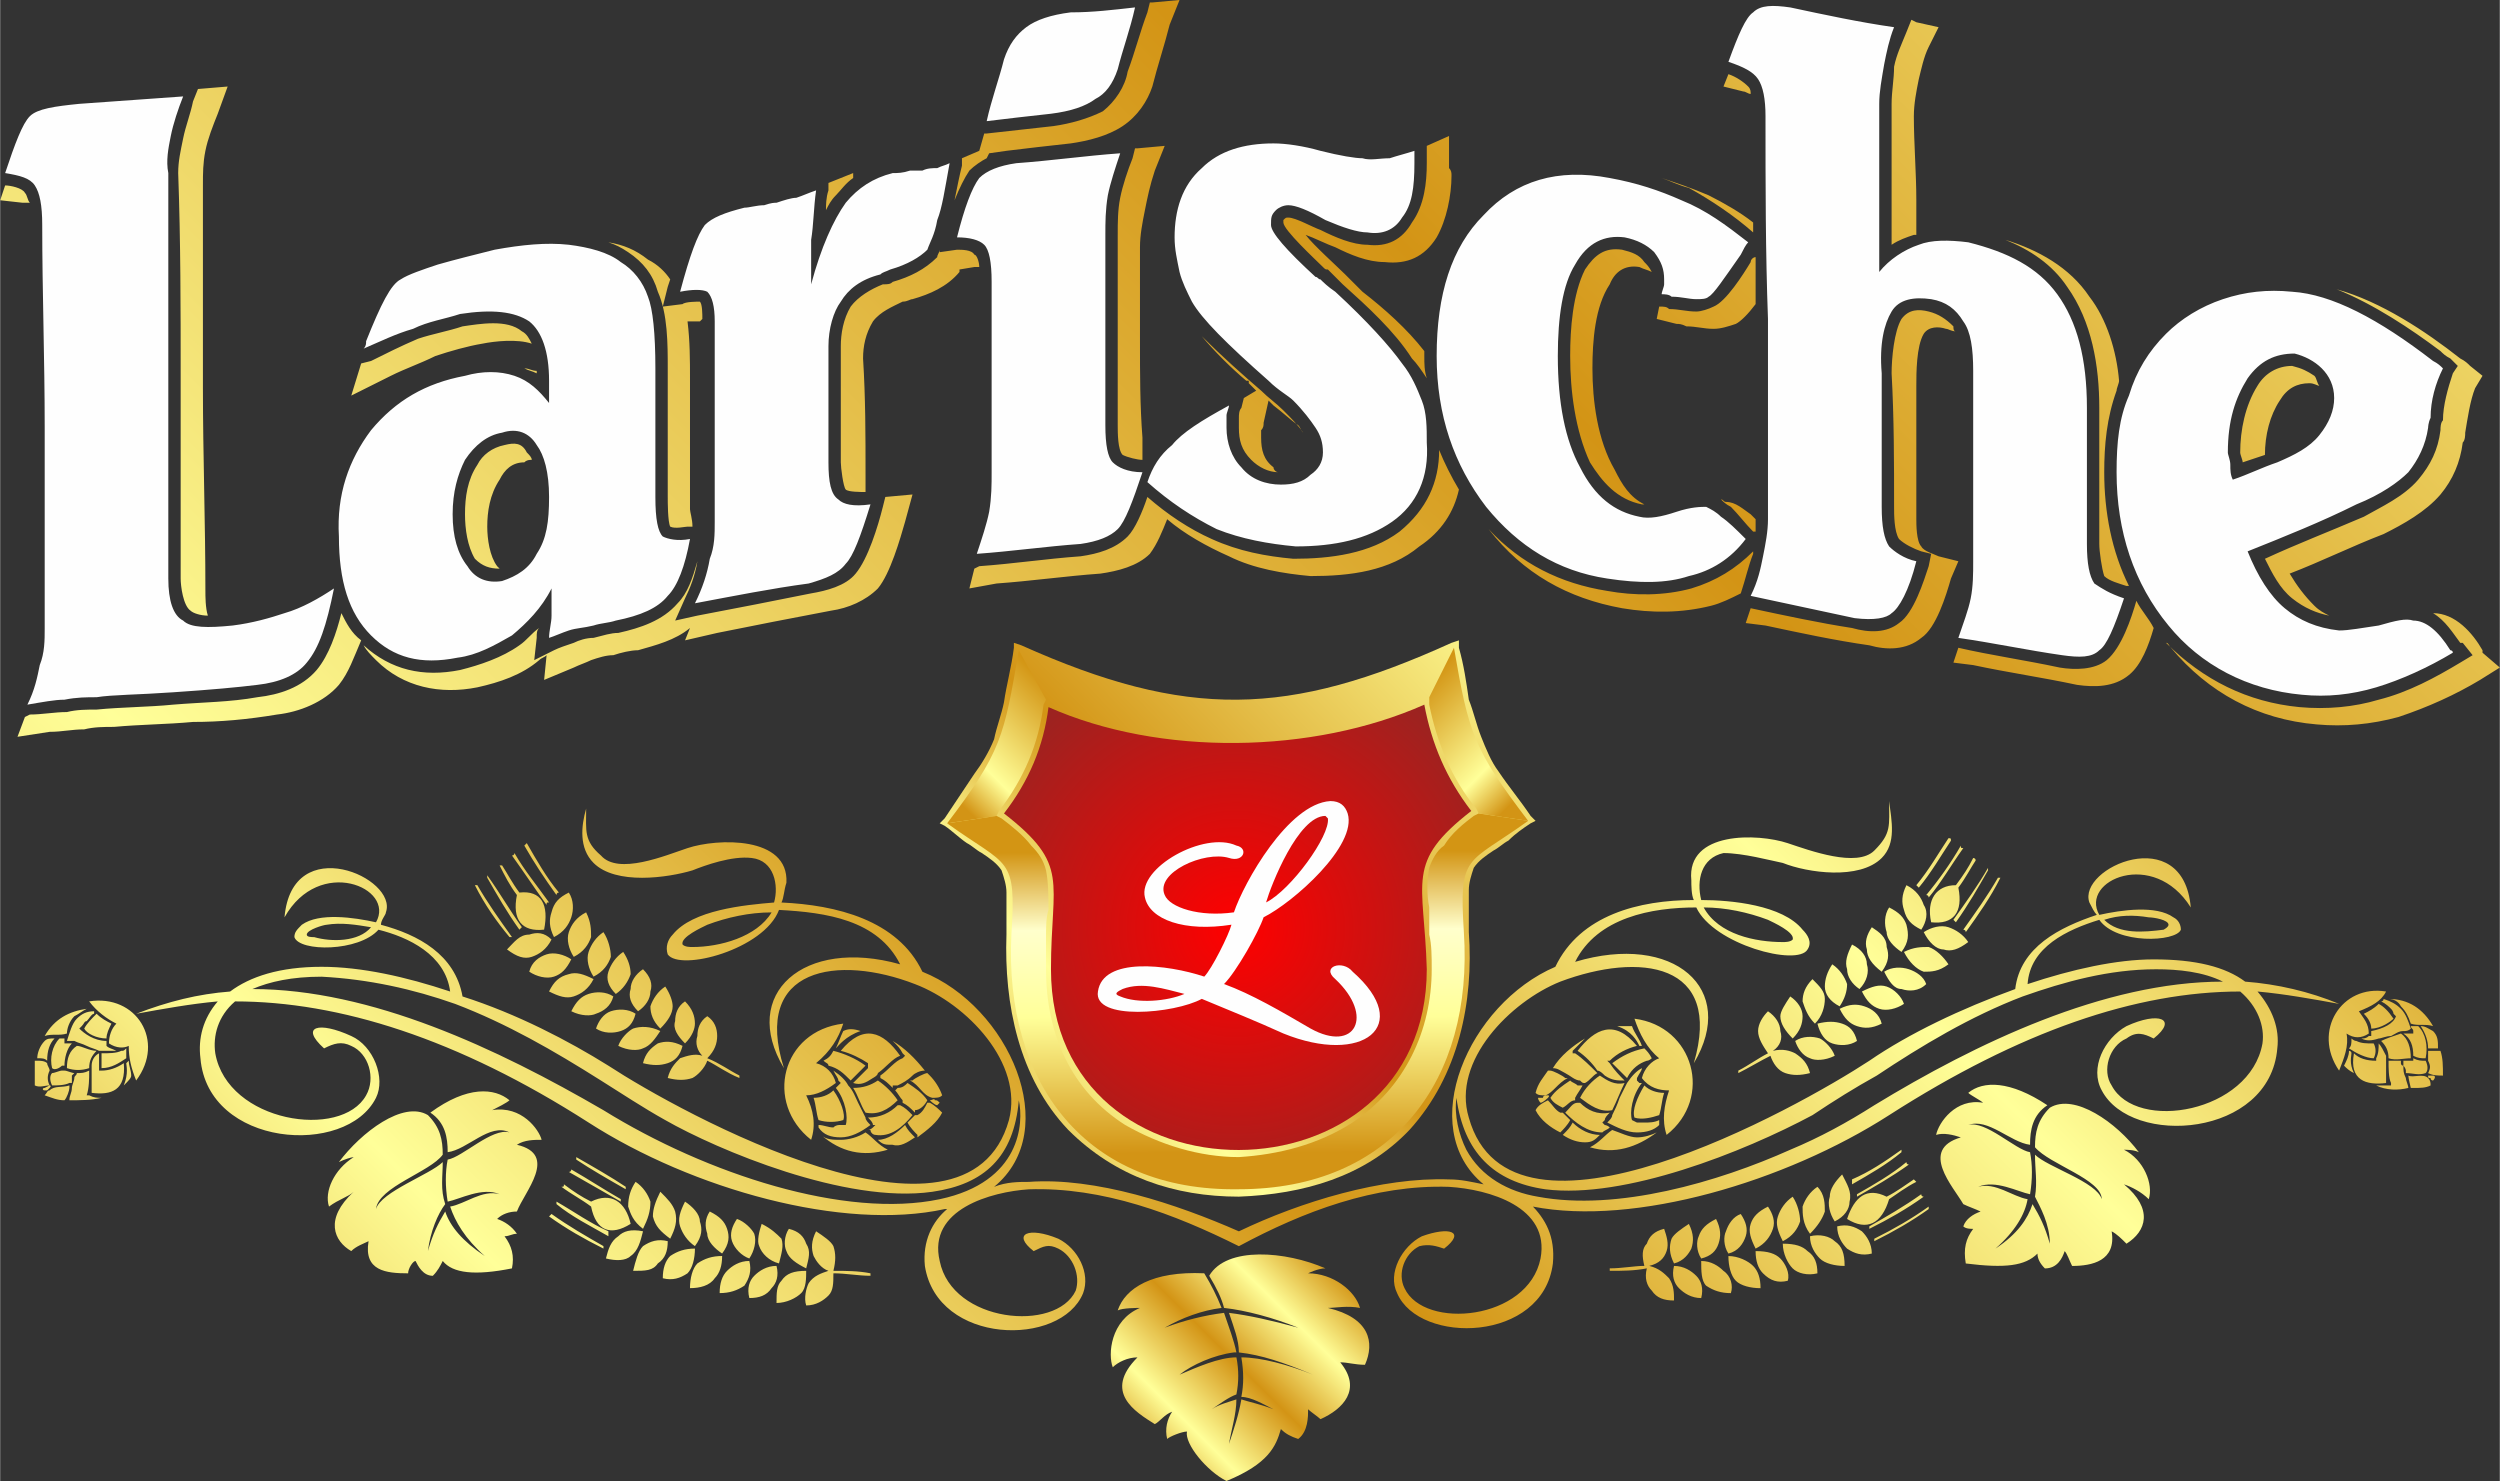
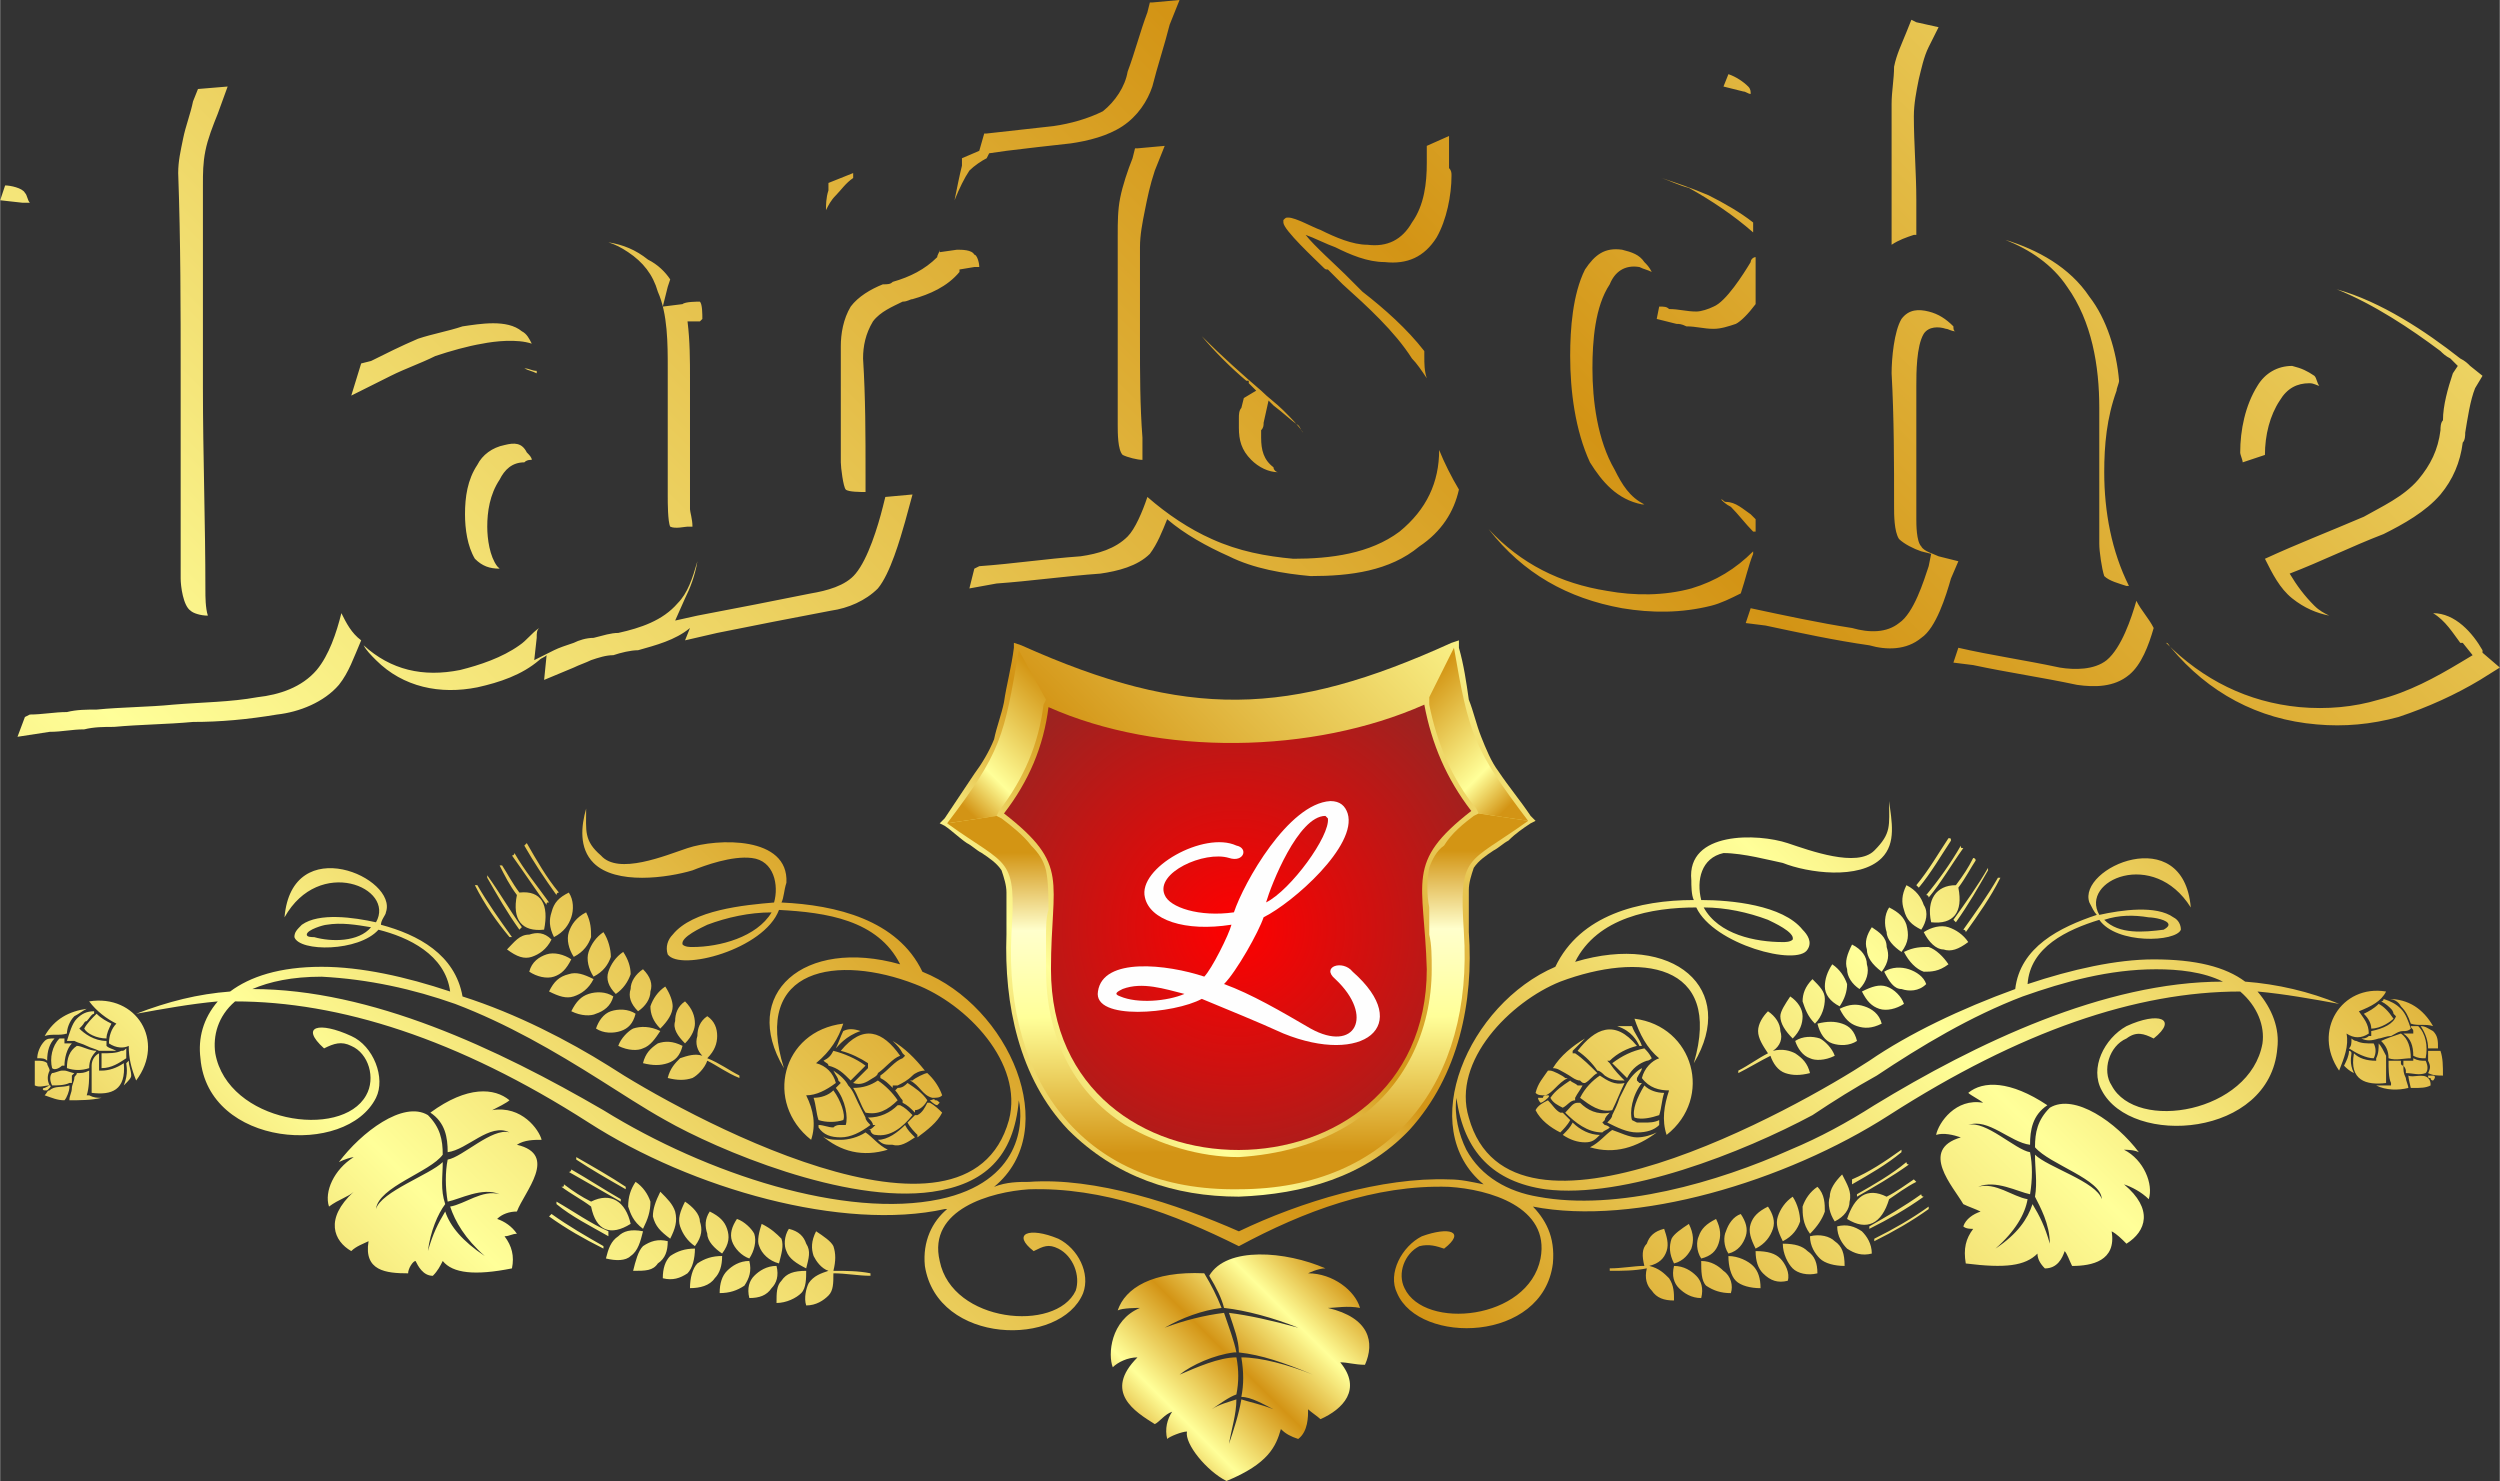
<svg xmlns="http://www.w3.org/2000/svg" xmlns:xlink="http://www.w3.org/1999/xlink" xml:space="preserve" width="30.088mm" height="17.824mm" version="1.1" style="shape-rendering:geometricPrecision; text-rendering:geometricPrecision; image-rendering:optimizeQuality; fill-rule:evenodd; clip-rule:evenodd" viewBox="0 0 1011 599">
  <rect x="0" y="0" width="1011" height="599" fill="#333333" stroke="none" />
  <defs>
    <style type="text/css">
   
    .fil5 {fill:#FEFEFE}
    .fil9 {fill:#FEFEFE;fill-rule:nonzero}
    .fil2 {fill:url(#id0)}
    .fil4 {fill:url(#id1)}
    .fil3 {fill:url(#id2)}
    .fil6 {fill:url(#id3);fill-rule:nonzero}
    .fil7 {fill:url(#id4);fill-rule:nonzero}
    .fil0 {fill:url(#id5);fill-rule:nonzero}
    .fil8 {fill:url(#id6);fill-rule:nonzero}
    .fil1 {fill:url(#id7);fill-rule:nonzero}
   
  </style>
    <linearGradient id="id0" gradientUnits="userSpaceOnUse" x1="382.067" y1="318.673" x2="423.737" y2="276.61">
      <stop offset="0" style="stop-opacity:1; stop-color:#D39415" />
      <stop offset="0.29" style="stop-opacity:1; stop-color:#FFFF99" />
      <stop offset="1" style="stop-opacity:1; stop-color:#D39514" />
    </linearGradient>
    <linearGradient id="id1" gradientUnits="userSpaceOnUse" xlink:href="#id0" x1="618.623" y1="317.575" x2="576.565" y2="275.906">
  </linearGradient>
    <linearGradient id="id2" gradientUnits="userSpaceOnUse" x1="501.034" y1="466.186" x2="500.465" y2="344.51">
      <stop offset="0" style="stop-opacity:1; stop-color:#D39415" />
      <stop offset="0.451" style="stop-opacity:1; stop-color:#FFFF99" />
      <stop offset="0.741" style="stop-opacity:1; stop-color:#FFFFCC" />
      <stop offset="1" style="stop-opacity:1; stop-color:#D39514" />
    </linearGradient>
    <linearGradient id="id3" gradientUnits="userSpaceOnUse" x1="190.727" y1="775.311" x2="811.338" y2="148.881">
      <stop offset="0" style="stop-opacity:1; stop-color:#D39415" />
      <stop offset="0.22" style="stop-opacity:1; stop-color:#FFFF99" />
      <stop offset="0.502" style="stop-opacity:1; stop-color:#D39415" />
      <stop offset="0.761" style="stop-opacity:1; stop-color:#FFFF99" />
      <stop offset="1" style="stop-opacity:1; stop-color:#D39516" />
    </linearGradient>
    <linearGradient id="id4" gradientUnits="userSpaceOnUse" xlink:href="#id3" x1="462.51" y1="592.457" x2="540.363" y2="513.869">
  </linearGradient>
    <linearGradient id="id5" gradientUnits="userSpaceOnUse" x1="381.944" y1="485.148" x2="619.234" y2="257.606">
      <stop offset="0" style="stop-opacity:1; stop-color:#D39415" />
      <stop offset="0.29" style="stop-opacity:1; stop-color:#FFFF99" />
      <stop offset="0.502" style="stop-opacity:1; stop-color:#D39415" />
      <stop offset="1" style="stop-opacity:1; stop-color:#FFFF99" />
    </linearGradient>
    <linearGradient id="id6" gradientUnits="userSpaceOnUse" xlink:href="#id3" x1="-368.087" y1="432.179" x2="885.72" y2="-833.395">
  </linearGradient>
    <radialGradient id="id7" gradientUnits="userSpaceOnUse" gradientTransform="matrix(1.384 -0.006 0.006 1.384 -195 -141)" cx="500.391" cy="375.216" r="94.611" fx="500.391" fy="375.216">
      <stop offset="0" style="stop-opacity:1; stop-color:red" />
      <stop offset="1" style="stop-opacity:1; stop-color:#8E2825" />
    </radialGradient>
  </defs>
  <g id="Vrstva_x0020_1">
    <path class="fil0" d="M590 262c2,7 3,14 4,21 2,5 3,10 5,15 2,5 4,10 7,14 4,6 9,12 13,18l2 2 -2 1c-3,2 -6,4 -9,7 -2,1 -4,3 -6,4 -3,2 -6,4 -8,7 -1,3 -2,6 -2,9 0,2 0,5 0,7 0,3 0,7 0,10 2,28 -4,58 -24,80 -18,19 -43,26 -69,27 -26,0 -50,-8 -69,-27 -20,-21 -26,-51 -25,-79 0,-4 0,-7 0,-10 0,-2 0,-5 0,-7 0,-3 -1,-6 -2,-9 -2,-3 -5,-5 -8,-7 -2,-1 -4,-3 -6,-4 -3,-2 -6,-5 -9,-7l-2 -1 2 -2c4,-6 8,-12 12,-18 3,-4 6,-9 8,-14 1,-5 3,-10 4,-15 1,-7 3,-14 4,-22l0 -2 3 1c67,30 108,29 174,-1l3 -1 0 3z" />
    <path class="fil1" d="M425 392c0,-36 8,-42 -19,-63 10,-13 16,-27 18,-43 45,20 107,19 152,-1 3,16 9,30 19,43 -27,21 -19,28 -18,64 0,97 -152,98 -152,0z" />
    <path class="fil2" d="M383 333c22,-29 23,-35 29,-70l0 0 11 20 0 0 -1 2c-2,16 -8,30 -18,43l-1 2 0 0 -20 3z" />
    <path class="fil3" d="M618 332c-25,18 -28,13 -26,45 4,60 -29,104 -91,104 -62,1 -95,-43 -92,-103 2,-32 -1,-27 -26,-45l0 0 0 0 20 -3 0 0 2 1c4,3 9,7 12,11 3,3 5,6 6,10 1,5 1,11 1,16 -1,3 -1,7 -1,11 0,4 0,9 0,13 0,26 10,49 32,63 14,8 30,13 46,13 16,-1 32,-5 46,-14 21,-14 32,-37 32,-62 0,-5 0,-10 -1,-14 0,-4 0,-7 0,-11 -1,-5 -1,-11 0,-16 1,-3 3,-7 6,-9 3,-5 8,-9 12,-12l2 -1 20 3z" />
    <path class="fil4" d="M618 332l0 0 -20 -3 0 0 0 0 -1 -2c-10,-12 -16,-27 -19,-42l0 -3 0 0 10 -20 0 0c6,35 8,41 30,70l0 0z" />
    <path class="fil5" d="M499 369c4,-12 22,-44 39,-45 4,0 6,2 7,5 4,13 -22,36 -34,42 -2,6 -11,22 -16,27 11,4 23,11 35,18 18,10 26,-5 10,-20 -6,-5 3,-8 7,-3 25,22 4,38 -28,25 -11,-5 -21,-9 -33,-14 -11,6 -44,9 -42,-3 2,-14 28,-11 43,-6 3,-3 10,-17 11,-21 -19,3 -33,-2 -35,-11 -3,-12 24,-27 37,-21 5,1 3,7 -3,5 -10,-3 -30,6 -26,15 2,5 14,9 28,7zm13 -4c10,-5 26,-27 25,-34 0,0 -1,-1 -1,-1 -11,0 -22,28 -24,35zm-33 37c-8,-2 -17,-5 -25,-2 -2,1 -4,2 -1,3 7,3 19,2 26,-1z" />
    <path class="fil6" d="M673 497c1,3 2,6 1,9 -1,3 -3,5 -7,6 4,1 6,3 8,5 2,3 2,6 2,9 -4,0 -7,-1 -9,-4 -2,-2 -3,-5 -2,-9 -5,1 -10,1 -15,1 0,0 0,0 0,-1 5,0 10,-1 14,-1 -1,-4 -1,-7 1,-9 1,-3 3,-5 7,-6zm-343 1c-2,4 -2,7 -1,10 1,2 3,5 6,6 -3,1 -6,2 -8,5 -1,2 -2,6 -1,9 4,0 7,-2 9,-4 2,-2 2,-5 2,-9 5,0 10,1 15,1 0,-1 0,-1 0,-1 -5,-1 -10,-1 -15,-1 1,-4 1,-7 0,-10 -1,-2 -4,-4 -7,-6zm-77 -18c-6,-4 -13,-8 -20,-12 0,0 0,1 0,1 6,4 13,8 20,12 0,-1 0,-1 0,-1zm-2 5c-7,-4 -13,-8 -20,-12 0,0 0,1 -1,1 7,4 14,8 21,12 0,0 0,-1 0,-1zm-12 1c-4,-2 -7,-4 -11,-7 0,1 0,1 -1,1 4,3 8,5 12,8 2,10 8,12 16,7 -2,-9 -8,-13 -16,-9zm7 12c-7,-3 -14,-8 -21,-12 0,0 0,0 0,1 6,5 14,9 21,13 0,-1 0,-1 0,-2zm-2 6c-7,-4 -14,-8 -21,-13 0,0 -1,1 -1,1 7,5 14,9 22,13 0,-1 0,-1 0,-1zm1 5c1,-4 2,-7 5,-9 2,-2 5,-3 10,-2 -1,4 -2,8 -5,10 -2,2 -6,2 -10,1zm11 5c1,-4 2,-8 4,-10 3,-2 6,-3 10,-2 0,4 -1,7 -4,9 -2,3 -5,3 -10,3zm12 3c0,-4 1,-7 3,-9 3,-2 6,-3 10,-3 0,4 -1,8 -3,10 -3,2 -6,3 -10,2zm11 4c0,-4 1,-8 3,-10 3,-2 6,-3 10,-3 0,4 -1,7 -3,9 -2,3 -6,4 -10,4zm12 2c0,-4 1,-7 3,-9 2,-2 5,-4 9,-4 1,4 0,7 -2,10 -3,2 -6,3 -10,3zm12 2c-1,-4 0,-7 2,-9 2,-2 5,-4 9,-4 1,4 0,7 -2,9 -2,3 -5,4 -9,4zm11 2c0,-4 0,-7 2,-9 2,-3 5,-4 10,-4 0,3 0,7 -2,9 -2,2 -6,4 -10,4zm-57 -49c-2,3 -3,6 -3,10 1,3 2,6 6,9 2,-4 3,-7 3,-11 -1,-3 -3,-6 -6,-8zm10 4c-2,4 -3,7 -3,10 1,4 3,6 7,9 2,-4 3,-7 2,-11 -1,-3 -3,-5 -6,-8zm10 4c-2,4 -3,7 -2,10 1,3 3,6 6,8 3,-4 3,-7 2,-10 0,-3 -3,-6 -6,-8zm10 4c-2,3 -2,6 -1,9 0,3 3,6 6,8 3,-4 3,-7 2,-10 -1,-3 -3,-5 -7,-7zm11 3c-2,3 -3,6 -2,9 1,3 4,6 7,7 2,-3 3,-7 2,-10 -1,-2 -4,-5 -7,-6zm10 2c-1,3 -2,7 -1,9 1,3 4,6 8,7 1,-4 2,-7 1,-10 -2,-2 -4,-4 -8,-6zm11 2c-2,3 -2,7 -1,9 1,3 4,5 8,7 1,-4 2,-7 0,-10 -1,-3 -3,-5 -7,-6zm-33 -86c-3,2 -4,5 -4,8 -1,3 0,6 2,8 -3,-1 -6,0 -9,1 -2,2 -4,4 -5,8 4,1 7,1 10,0 2,-1 5,-4 6,-7 4,2 8,5 13,7 0,0 0,-1 0,-1 -4,-2 -8,-5 -13,-7 3,-3 4,-6 4,-9 0,-3 -1,-6 -4,-8zm-60 -50c-5,-6 -9,-13 -13,-20 -1,1 -1,1 -1,1 4,7 8,13 13,20 0,0 0,-1 1,-1zm-4 4c-5,-7 -10,-13 -14,-20 0,0 0,1 -1,1 5,7 9,13 14,20 0,-1 0,-1 1,-1zm-12 -4c-3,-4 -5,-8 -7,-11 0,0 -1,0 -1,0 2,4 4,8 7,12 -2,10 2,15 11,14 2,-10 -1,-16 -10,-15zm1 14c-5,-7 -9,-14 -14,-21 0,0 0,1 0,1 4,7 8,14 13,21 1,-1 1,-1 1,-1zm-4 4c-5,-7 -10,-14 -14,-21 0,0 0,0 -1,0 4,8 9,15 14,21 1,0 1,0 1,0zm-2 5c3,-3 5,-6 9,-6 3,-1 6,-1 9,2 -2,4 -5,6 -8,7 -3,1 -6,0 -10,-3zm9 9c1,-4 4,-6 7,-7 3,-1 7,0 10,2 -2,4 -4,6 -7,7 -3,1 -7,0 -10,-2zm8 8c2,-4 4,-6 8,-7 3,-1 6,0 10,2 -2,4 -5,6 -8,7 -3,1 -6,0 -10,-2zm9 8c2,-4 4,-6 7,-7 3,-1 7,-1 10,1 -1,4 -4,6 -7,7 -2,1 -6,1 -10,-1zm10 7c1,-3 3,-6 6,-7 3,-1 7,-1 10,1 -1,4 -3,6 -6,7 -3,1 -7,1 -10,-1zm9 7c1,-3 4,-6 6,-7 3,-1 7,-1 11,1 -2,3 -4,6 -7,7 -2,1 -6,1 -10,-1zm10 7c1,-4 3,-6 6,-8 3,-1 6,-1 10,1 -1,4 -3,6 -6,7 -3,1 -6,1 -10,0zm-30 -69c-4,2 -6,4 -7,8 -1,3 -1,6 1,10 4,-2 6,-5 7,-8 1,-3 1,-7 -1,-10zm7 8c-4,2 -6,5 -7,8 -1,3 0,7 2,10 4,-2 6,-5 7,-8 0,-3 0,-6 -2,-10zm7 8c-3,2 -5,5 -6,8 -1,3 0,7 2,10 4,-2 6,-5 7,-8 0,-3 -1,-7 -3,-10zm8 8c-3,2 -5,5 -6,8 -1,3 0,6 3,9 3,-2 5,-5 6,-8 0,-3 -1,-6 -3,-9zm8 7c-3,2 -5,5 -5,8 -1,3 0,6 3,9 3,-2 5,-5 5,-8 1,-3 0,-6 -3,-9zm9 7c-3,2 -5,5 -6,8 0,3 1,6 4,9 3,-3 5,-6 5,-9 0,-2 -1,-5 -3,-8zm8 6c-3,2 -4,5 -4,8 -1,3 1,6 4,9 3,-3 4,-6 4,-8 0,-3 -1,-6 -4,-9zm-140 65c2,-1 5,-2 6,-2 -8,5 -12,14 -10,20 4,-3 8,-4 10,-6 -12,11 -8,20 -1,24 2,-2 5,-3 7,-4 -2,12 7,13 16,13 0,-2 2,-5 3,-5 1,2 3,6 7,6 2,-2 3,-4 4,-6 4,5 13,6 28,3 1,-5 0,-9 -3,-13 2,0 3,-1 5,-1 -2,-3 -5,-5 -8,-6 2,-2 5,-3 8,-3 3,-8 17,-23 0,-27 3,-2 7,-2 10,-2 -1,-4 -8,-14 -20,-12 2,-1 6,-3 7,-4 -6,-5 -17,-6 -32,5 6,4 7,10 7,16 8,-1 17,-12 25,-8 -7,-2 -19,10 -25,11 -1,5 -1,11 0,17 5,-1 14,-6 21,-3 -7,-2 -14,4 -20,5 2,6 6,13 14,20 -9,-6 -14,-12 -16,-18 -3,5 -5,9 -7,16 1,-8 4,-15 7,-19 -2,-6 -1,-11 -1,-17 -5,5 -25,12 -27,19 1,-9 22,-15 27,-22 0,-6 -1,-11 -6,-16 -10,-6 -27,7 -36,19zm189 -27c3,6 4,12 2,18 -19,-15 -12,-44 13,-47 -2,6 -5,11 -11,16 4,1 7,4 8,8 -4,3 -8,5 -12,5zm50 2c0,0 2,2 3,2 0,0 1,-1 1,-1 -1,-1 -1,-1 -2,-1 0,-1 -1,0 -2,0 -1,0 0,0 0,0zm-45 8c3,1 7,1 10,0 1,-2 -1,-8 -4,-12 -2,2 -5,3 -8,3 1,3 1,6 2,9zm7 -13c4,5 5,12 4,15l-2 0c-1,0 -2,0 -3,1 -2,0 -4,-1 -6,-1 0,0 0,1 0,1 2,3 5,4 9,4 4,0 8,-2 12,-5 -1,-1 -2,-2 -2,-3 -1,-2 -2,-4 -3,-6 -1,-2 -2,-5 -4,-7 -1,-2 -3,-4 -6,-6 1,2 2,3 2,4l1 1 -1 1c0,0 -1,1 -1,1zm-3 -9c4,1 6,3 9,6 2,-2 4,-4 6,-6 -4,-3 -9,-5 -13,-6 -1,2 -2,3 -4,4 1,1 2,1 2,2zm3 -7c0,0 0,0 0,0l0 0c1,-1 4,-5 10,-7 -3,-1 -5,-1 -7,0 -1,2 -2,5 -3,7zm39 20c2,0 3,0 4,-1 -1,-3 -3,-6 -5,-8l-1 -1c-1,0 -5,2 -6,3 0,0 0,0 -1,0 4,2 5,6 9,7zm-2 2c-1,2 -2,4 -4,5l-1 0c-1,1 -2,2 -3,3 1,2 3,4 4,5l0 1c4,-3 8,-6 10,-10 -1,-1 -3,-3 -5,-4l-1 0zm-14 17c3,1 6,-1 9,-3 -2,-2 -3,-3 -4,-5 -3,3 -7,6 -11,6 2,2 3,2 6,2zm-11 -5c-3,2 -7,3 -10,3 -3,0 -6,0 -8,-2 8,7 17,9 27,6 -4,-2 -6,-5 -9,-7zm4 1l0 0c6,1 11,-3 15,-8 -2,-2 -3,-3 -5,-4l-1 0c-3,3 -7,5 -12,5 1,1 2,2 2,3l1 0 -1 1c0,0 -1,1 -2,1l1 0c0,1 1,2 2,2zm-4 -9c5,1 9,-1 13,-5 -2,-3 -5,-6 -8,-8 -3,2 -6,3 -10,3 2,3 3,7 5,10zm-5 -12l0 0c3,1 5,0 8,-2 0,0 2,-1 2,-2 3,-2 6,-6 9,-7 -7,-10 -15,-13 -24,-2 4,1 8,3 11,5l0 1 0 1c-2,2 -4,4 -6,6zm22 0c-1,1 -2,2 -4,2 0,0 -1,1 -1,1 1,1 2,3 3,4l0 1 0 0c2,1 3,2 5,4l0 -1c2,0 4,-2 5,-4 -2,-3 -5,-5 -8,-7l0 0zm-6 -17c2,2 3,3 4,5l1 1 -1 1c-3,1 -6,5 -9,7 0,0 0,0 0,1 2,1 3,2 5,4l0 -1c1,0 1,0 2,0 2,-1 4,-2 6,-4 1,-1 3,-2 5,-2 -4,-5 -8,-9 -13,-12zm-314 -7c-4,-2 -8,-5 -11,-9 19,-3 31,16 19,32 -2,-5 -3,-9 -3,-14 -2,1 -5,1 -8,-1 0,-3 1,-6 3,-8zm-27 25c0,0 -2,1 -2,1 -1,0 -1,1 0,1 0,0 0,0 1,0 0,0 1,-1 1,-1 1,-1 0,-1 0,-1zm19 -29c-2,2 -4,4 -5,6 1,2 5,4 9,4 0,-2 1,-4 2,-6 -2,-1 -4,-2 -6,-4zm4 11c-5,0 -9,-3 -11,-5l1 -1c1,-1 1,-2 2,-2 1,-1 2,-3 3,-3 0,-1 0,-1 0,-1 -3,0 -5,1 -7,3 -2,2 -3,6 -4,9 1,0 2,0 3,0 2,1 3,1 5,2 2,1 3,1 5,2 3,0 5,0 7,0 -2,-1 -3,-1 -4,-2l0 0 0 -1c0,0 0,0 0,-1zm6 4c-2,1 -5,1 -8,1 0,2 0,4 0,6 4,0 7,-2 10,-4 0,-1 0,-2 0,-4 -1,1 -1,1 -2,1zm3 4c-1,1 -1,1 -1,1l0 0c0,1 1,4 -1,9 2,-2 3,-3 3,-4 0,-2 -1,-4 -1,-6zm-32 12c-1,0 -1,1 -2,2 3,1 5,2 8,2l0 0c1,-1 2,-4 2,-5 0,0 0,-1 0,-1 -3,1 -6,0 -8,2zm0 -2c-1,-2 -1,-4 0,-6l0 0c0,-1 -1,-2 -1,-3 -1,-1 -3,-1 -4,-1l-1 0c0,4 0,7 0,10 2,1 4,0 6,0l0 0zm-2 -18c-2,2 -3,5 -3,7 2,0 3,0 4,1 0,-4 1,-7 3,-9 -2,0 -3,0 -4,1zm9 -3c0,-2 1,-5 3,-7 2,-1 3,-2 5,-3 -7,1 -13,4 -17,11 3,-1 6,0 9,-1zm-3 2l0 0c-3,3 -4,8 -3,12 1,1 3,0 4,-1l1 0c0,-3 1,-7 3,-9 -1,0 -2,0 -2,0l-1 0 0 -1c0,0 0,-1 0,-1l0 0c-1,0 -1,0 -2,0zm7 3c-3,2 -4,5 -4,9 3,1 6,1 9,0 0,-3 1,-5 3,-7 -3,0 -6,-2 -8,-2zm9 3l0 0c-2,1 -3,3 -3,5 0,1 0,2 0,3 0,2 0,6 0,8 8,1 14,-1 13,-12 -3,2 -6,3 -9,3l0 0 -1 0c0,-3 0,-5 0,-7zm-11 12c0,-1 0,-2 0,-3 0,0 1,-1 1,-1 -1,0 -3,-1 -4,-1l-1 0 0 0c-1,0 -3,1 -4,1l0 0c-1,1 -1,3 0,5 2,0 5,0 7,-1l1 0zm12 6c-2,0 -3,0 -5,-1l-1 0 0 0c1,-3 1,-7 1,-9 0,0 0,-1 0,-1 -2,1 -3,1 -5,1l0 0c0,1 -1,1 -1,2 0,1 -1,3 -1,4 0,2 -1,3 -1,5 4,0 9,0 13,-1zm708 33c7,-3 13,-7 20,-12 0,1 0,1 0,1 -6,5 -13,9 -20,13 0,-1 0,-1 0,-2zm2 6c7,-4 14,-8 20,-13 0,1 1,1 1,1 -7,5 -14,9 -21,13 0,-1 0,-1 0,-1zm12 1c4,-2 8,-5 11,-7 0,0 1,1 1,1 -4,2 -8,5 -11,7 -3,10 -9,13 -17,8 3,-9 8,-13 16,-9zm-7 12c7,-4 14,-8 21,-13 0,1 1,1 1,1 -7,5 -14,9 -22,13 0,0 0,-1 0,-1zm2 5c8,-4 15,-8 22,-13 0,1 0,1 0,1 -7,5 -14,9 -22,13 0,0 0,0 0,-1zm-1 6c0,-4 -2,-7 -4,-9 -3,-2 -6,-3 -10,-2 0,4 2,7 4,9 3,2 6,3 10,2zm-11 5c0,-5 -1,-8 -4,-10 -2,-2 -6,-3 -10,-2 0,4 2,7 4,9 2,2 6,3 10,3zm-11 3c0,-4 -1,-7 -4,-9 -2,-2 -5,-3 -10,-3 0,4 2,8 4,10 2,2 6,3 10,2zm-12 3c1,-3 -1,-7 -3,-9 -2,-2 -5,-3 -10,-3 0,4 1,7 3,9 3,3 6,4 10,3zm-11 3c0,-4 -1,-7 -3,-9 -2,-2 -6,-4 -10,-4 0,4 1,8 3,10 2,2 6,3 10,3zm-12 2c1,-3 0,-7 -3,-9 -2,-2 -5,-4 -9,-4 0,4 0,8 2,10 3,2 6,3 10,3zm-12 2c1,-4 0,-7 -2,-9 -2,-2 -5,-4 -9,-4 -1,4 0,7 2,9 2,2 5,4 9,4zm57 -50c2,4 4,7 3,11 0,3 -2,6 -6,8 -2,-3 -3,-7 -2,-10 0,-3 2,-6 5,-9zm-10 5c3,3 3,7 3,10 -1,3 -3,6 -6,9 -3,-4 -3,-8 -3,-11 1,-3 3,-6 6,-8zm-10 4c2,3 3,7 3,10 -1,3 -3,6 -7,8 -2,-4 -3,-7 -2,-10 1,-3 3,-6 6,-8zm-10 4c2,3 3,6 2,9 -1,3 -3,6 -7,8 -2,-4 -3,-7 -2,-10 1,-3 3,-5 7,-7zm-11 3c2,3 3,6 2,9 -1,3 -3,6 -7,7 -2,-3 -2,-7 -1,-9 1,-3 3,-6 6,-7zm-10 2c2,4 2,7 1,10 -1,3 -3,5 -7,6 -2,-3 -2,-7 -1,-9 1,-3 3,-5 7,-7zm-11 2c2,4 2,7 1,10 -1,2 -3,5 -7,6 -2,-4 -2,-7 -1,-10 1,-2 4,-4 7,-6zm32 -86c3,2 5,5 5,8 1,3 0,6 -3,8 4,-1 7,0 9,1 3,2 5,4 6,8 -4,1 -7,1 -10,0 -3,-1 -5,-4 -6,-7 -4,2 -9,5 -13,7 0,0 0,-1 0,-1 4,-2 8,-5 12,-7 -2,-3 -4,-6 -4,-9 0,-3 2,-6 4,-8zm60 -51c5,-6 9,-13 13,-19 1,0 1,0 1,1 -4,6 -8,13 -13,19 0,0 0,0 -1,-1zm4 4c5,-6 10,-13 14,-20 0,1 0,1 1,1 -5,7 -9,14 -14,20 0,0 0,-1 -1,-1zm12 -4c3,-4 5,-7 7,-11 0,0 1,0 1,1 -2,3 -4,7 -7,11 2,10 -2,15 -11,14 -2,-9 2,-15 10,-15zm-1 14c5,-7 10,-14 14,-21 0,0 0,1 0,1 -4,7 -8,14 -13,21 0,0 -1,-1 -1,-1zm4 4c5,-7 10,-14 14,-21 0,0 0,0 1,0 -4,8 -9,15 -14,22 0,-1 -1,-1 -1,-1zm2 5c-2,-3 -5,-5 -8,-6 -3,-1 -7,0 -10,2 2,4 5,7 8,7 3,1 6,0 10,-3zm-8 9c-2,-3 -5,-6 -8,-7 -3,0 -6,0 -10,2 2,4 5,7 8,8 3,0 6,0 10,-3zm-9 8c-1,-3 -4,-5 -7,-6 -3,-1 -7,-1 -10,1 2,4 4,7 7,7 3,1 7,1 10,-2zm-9 8c-1,-3 -4,-6 -7,-7 -3,-1 -6,0 -10,2 2,4 4,6 7,7 3,1 7,0 10,-2zm-9 8c-1,-4 -4,-6 -7,-7 -3,-1 -6,-1 -10,1 2,4 4,6 7,7 3,1 6,1 10,-1zm-10 7c-1,-4 -3,-6 -6,-7 -3,-1 -6,-1 -10,0 1,4 3,7 6,8 3,1 7,1 10,-1zm-9 6c-1,-3 -4,-6 -6,-7 -3,-1 -7,-1 -10,1 1,3 3,6 6,7 2,1 6,1 10,-1zm29 -69c4,2 6,5 7,8 2,3 1,7 -1,10 -4,-2 -6,-4 -7,-8 -1,-3 -1,-6 1,-10zm-7 9c4,2 6,4 7,7 1,4 1,7 -2,11 -3,-2 -6,-5 -6,-8 -1,-3 -1,-7 1,-10zm-7 8c3,2 6,4 6,8 1,3 1,6 -2,10 -4,-3 -6,-6 -6,-9 -1,-3 0,-6 2,-9zm-8 7c4,2 6,5 6,8 1,3 0,7 -3,10 -3,-2 -5,-5 -5,-8 -1,-3 0,-6 2,-10zm-8 8c3,2 5,5 6,8 0,3 -1,6 -3,9 -4,-2 -6,-5 -6,-8 0,-3 1,-6 3,-9zm-8 6c3,3 5,5 5,8 0,3 -1,7 -4,10 -3,-3 -4,-6 -5,-9 0,-3 1,-6 4,-9zm-9 7c3,2 5,5 5,8 0,3 -1,6 -4,9 -3,-3 -5,-6 -5,-9 0,-2 2,-5 4,-8zm141 63c-2,-1 -5,-1 -6,-1 8,4 12,14 10,20 -3,-3 -7,-5 -10,-6 12,10 9,19 1,24 -2,-2 -4,-4 -6,-5 2,12 -8,14 -16,14 -1,-2 -2,-5 -3,-6 -1,3 -3,7 -8,7 -2,-2 -3,-4 -3,-6 -5,5 -13,6 -29,4 -1,-6 0,-10 3,-14 -1,0 -3,0 -4,-1 1,-3 4,-5 7,-6 -2,-1 -5,-2 -7,-3 -4,-7 -18,-22 -1,-27 -3,-1 -7,-2 -10,-1 1,-5 8,-15 19,-13 -1,-1 -5,-3 -6,-4 6,-5 17,-5 32,5 -6,4 -7,10 -7,16 -8,-1 -17,-11 -25,-8 7,-2 19,10 25,11 1,5 1,11 0,17 -5,-1 -14,-6 -21,-3 7,-2 14,4 20,5 -1,6 -5,13 -13,20 9,-6 13,-12 15,-18 3,5 5,9 7,16 0,-8 -4,-15 -6,-19 1,-6 0,-11 0,-17 5,5 25,11 27,18 0,-8 -21,-14 -27,-21 0,-6 1,-11 6,-16 10,-6 27,6 36,18zm-190 -25c-2,6 -3,12 -1,18 19,-15 11,-44 -13,-47 2,6 5,12 10,16 -3,1 -6,4 -7,8 3,4 7,5 11,5zm-49 3c0,0 -2,2 -3,2 0,0 -1,-1 -1,-2 0,0 1,0 2,0 0,-1 1,-1 2,-1 1,0 0,1 0,1zm45 7c-3,1 -7,2 -10,1 -1,-3 1,-8 4,-13 2,2 5,3 8,3 -1,3 -1,6 -2,9zm-7 -13c-4,5 -5,12 -4,15l2 1c1,0 2,0 3,0 2,0 4,0 6,-1 0,1 0,1 0,2 -2,2 -5,3 -9,3 -4,0 -8,-2 -12,-4 1,-1 2,-2 2,-3 1,-2 2,-4 3,-7 1,-2 2,-4 3,-6 2,-3 4,-5 6,-6 0,1 -1,2 -2,4l0 1 1 1c0,0 0,0 1,0zm2 -9c-3,1 -6,3 -8,7 -2,-2 -4,-4 -6,-6 4,-3 8,-5 13,-6 1,1 2,2 3,4 0,0 -1,1 -2,1zm-2 -6c0,0 0,0 -1,0l0 0c-1,-2 -3,-6 -9,-8 3,0 5,0 6,0 1,3 3,5 4,8zm-39 20c-2,0 -3,0 -4,-1 1,-4 3,-6 5,-9l1 0c1,0 5,2 6,3 0,0 0,0 1,0 -4,2 -6,6 -9,7zm1 2c2,2 3,4 5,5l1 0c1,1 2,2 3,3 -1,2 -3,4 -4,5l0 0c-4,-2 -8,-5 -10,-9 1,-2 3,-3 5,-4l0 0zm15 17c-3,0 -6,-1 -9,-3 2,-2 3,-3 4,-5 3,3 7,5 11,5 -2,2 -3,3 -6,3zm11 -5c3,1 7,3 10,3 3,0 6,-1 8,-2 -8,6 -17,9 -27,6 4,-2 6,-5 9,-7zm-4 1l0 0c-6,0 -11,-4 -15,-8 2,-2 3,-4 5,-4l1 0c3,3 7,5 12,4 -1,1 -2,2 -2,3l-1 1 1 1c0,0 1,0 2,1l0 0c-1,1 -2,1 -3,2zm4 -9c-5,1 -9,-2 -13,-5 2,-4 5,-7 8,-9 3,2 6,4 10,3 -2,4 -3,7 -5,11zm5 -12l0 0c-3,0 -5,0 -8,-2 -1,-1 -2,-2 -3,-2 -2,-3 -5,-6 -8,-8 7,-9 15,-13 24,-2 -4,1 -8,3 -11,6l-1 0 1 1c2,3 4,5 6,7zm-22 0c1,1 2,1 3,2 1,0 2,0 2,0 -1,2 -2,3 -3,5l0 0 0 1c-2,0 -3,2 -5,3l0 0c-2,-1 -4,-2 -5,-4 2,-3 5,-5 8,-7l0 0zm6 -17c-2,2 -3,3 -5,5l0 1 1 0c3,2 6,5 9,8 0,0 0,0 0,0 -2,1 -3,3 -5,4l0 0c-1,0 -1,0 -2,-1 -2,0 -4,-2 -6,-3 -2,-1 -3,-2 -5,-2 3,-5 8,-9 13,-12zm313 -11c5,-2 9,-4 11,-8 -18,-3 -30,16 -19,32 2,-5 4,-10 3,-15 3,2 6,2 9,0 0,-4 -2,-6 -4,-9zm28 26c0,0 2,0 2,0 1,0 1,1 0,2 0,0 -1,0 -1,-1 -1,0 -1,0 -1,-1 -1,0 0,0 0,0zm-20 -29c2,1 4,3 6,6 -1,1 -5,4 -9,4 0,-2 -1,-4 -3,-6 2,-1 4,-2 6,-4zm-3 11c5,-1 9,-3 10,-6l-1 -1c0,0 0,-1 -1,-2 -1,-1 -2,-2 -4,-3 0,0 1,0 1,-1 3,1 5,2 7,4 2,2 3,5 4,8 -1,1 -2,1 -3,1 -2,0 -3,1 -5,2 -2,0 -4,1 -5,1 -3,1 -5,1 -7,0 1,0 2,0 3,-1l1 0 0 -1c0,0 0,-1 0,-1zm-6 4c2,1 4,1 7,1 1,2 1,4 0,6 -3,0 -7,-2 -10,-4 1,-1 1,-2 1,-4 0,0 1,1 2,1zm-3 4c0,0 1,0 1,1l0 0c0,1 -1,4 1,8 -2,-1 -3,-2 -4,-3 1,-2 2,-4 2,-6zm32 11c1,1 1,2 1,3 -2,1 -4,1 -7,1l-1 0c0,0 -1,-4 -1,-5 0,0 0,0 0,0 2,1 6,-1 8,1zm0 -2c1,-2 1,-3 0,-5l0 -1c0,-1 0,-2 0,-3 2,0 3,0 5,0l0 0c1,3 1,6 1,10 -2,0 -4,0 -6,-1l0 0zm2 -17c2,2 2,4 2,7 -1,0 -2,0 -4,0 0,-3 -1,-6 -3,-9 2,0 3,1 5,2zm-9 -3c-1,-3 -2,-5 -4,-7 -1,-2 -3,-3 -5,-3 8,0 14,4 18,11 -3,-1 -6,0 -9,-1zm3 1l0 0c3,3 4,8 3,13 -2,0 -3,0 -5,-1l0 0c0,-4 -1,-7 -4,-9 1,0 2,0 3,0l1 0 0 -1c0,-1 -1,-1 -1,-2l0 0c1,0 2,0 3,0zm-7 3c3,2 4,6 4,10 -3,0 -6,1 -9,0 0,-3 -1,-5 -3,-7 2,-1 5,-2 8,-3zm-9 4l0 0c1,1 2,3 3,5 0,1 0,2 0,2 0,3 0,6 0,9 -8,1 -15,-1 -13,-12 2,2 5,3 9,3l0 0 0 -1c1,-2 1,-4 1,-6zm11 11c0,0 0,-1 -1,-2 0,-1 0,-1 0,-2 1,0 3,0 4,0l0 0 0 -1c2,1 3,1 5,1l0 0c1,2 1,4 0,5 -3,1 -5,0 -8,0l0 -1zm-12 6c2,0 3,0 5,0l1 0 0 -1c-1,-2 -1,-6 -1,-9 0,0 0,0 0,0 2,0 3,0 5,0l0 1c0,0 0,1 1,1 0,2 0,3 1,5 0,1 1,3 1,4 -4,1 -9,1 -13,-1zm-811 -64c-6,-1 -12,-2 -18,-1 -1,0 -8,2 -8,4 0,1 2,1 3,1 7,2 18,2 23,-4l0 0zm162 -6l0 0c-9,0 -18,2 -26,5 -2,1 -11,5 -10,8 1,1 3,1 4,1 11,0 26,-4 32,-14l0 0zm100 76c-2,23 -14,34 -35,37 -35,5 -87,-17 -108,-29 -9,-5 -18,-11 -26,-16 -19,-12 -38,-23 -59,-31 -17,-6 -35,-10 -54,-11 -12,0 -21,2 -28,5 48,0 99,24 142,49 42,26 98,44 136,36 33,-7 34,-31 32,-40zm277 -78c6,11 21,14 32,14 1,0 3,0 4,-1 1,-3 -8,-7 -10,-8 -8,-3 -17,-5 -26,-5l0 0zm162 5l0 0c6,6 16,5 24,4 0,0 2,-1 2,-2 0,-2 -6,-3 -8,-3 -6,-1 -12,-1 -18,1l0 0zm-262 72l0 0c-1,7 1,15 4,21 6,11 17,17 29,19 32,6 73,-6 102,-19 12,-5 23,-11 34,-18 41,-25 93,-50 141,-50l0 0c-8,-4 -18,-5 -27,-5 -19,0 -37,5 -54,11 -21,8 -41,20 -59,32 -9,5 -17,10 -26,16 -28,15 -76,34 -108,30 -21,-3 -33,-15 -36,-37zm-207 45c-41,9 -102,-8 -144,-35 -53,-34 -101,-49 -143,-49 -7,6 -9,14 -8,21 5,28 51,35 61,17 4,-7 1,-17 -6,-20 -4,-2 -7,-1 -11,1 -10,-9 -2,-11 11,-5 9,4 14,17 10,25 -12,24 -68,20 -71,-16 -1,-8 1,-16 7,-23 -11,1 -22,3 -33,5 13,-5 25,-8 38,-9 8,-6 20,-10 37,-10 16,0 34,4 52,10l0 0c-2,-15 -17,-22 -29,-25 -8,9 -32,9 -34,3 0,-2 1,-3 3,-5 7,-5 21,-3 30,-1 8,-14 -23,-27 -37,-2 3,-35 46,-16 41,-2 0,1 -2,3 -2,5 15,4 30,12 33,29 22,7 43,18 59,28 29,19 145,83 162,22 6,-23 -17,-47 -38,-55 -31,-12 -66,-7 -53,34 -18,-30 8,-53 47,-42 -9,-18 -30,-21 -49,-22 -6,16 -40,25 -45,18 -1,-3 0,-6 2,-8 8,-10 29,-12 41,-13 2,-7 0,-17 -9,-18 -8,-1 -19,3 -24,5 -10,3 -31,6 -40,-3 -6,-6 -5,-15 -3,-22 0,9 -1,13 6,19 7,8 26,0 35,-3 12,-4 41,-5 40,14 -1,3 -1,6 -2,8 22,1 47,7 57,28 35,14 57,64 29,87 5,-2 10,-2 14,-2 27,-2 60,9 85,20 25,-12 58,-22 85,-21 5,0 9,1 14,2 -28,-23 -6,-73 29,-88 10,-21 34,-27 56,-27 -1,-2 -1,-6 -1,-8 -2,-20 27,-19 39,-15 9,3 28,10 35,3 7,-7 6,-10 6,-20 1,8 3,17 -3,23 -9,9 -30,6 -40,2 -5,-1 -16,-4 -24,-4 -9,2 -11,11 -9,19 12,0 33,2 41,12 2,2 4,5 2,8 -4,7 -38,-2 -45,-17 -18,0 -40,4 -49,22 40,-12 66,11 48,41 12,-41 -22,-45 -54,-33 -20,8 -44,32 -37,55 17,61 133,-4 162,-23 16,-11 37,-21 59,-29 2,-17 18,-25 33,-30 -1,-1 -2,-3 -3,-5 -5,-14 38,-33 41,2 -15,-24 -45,-11 -37,3 9,-2 23,-4 30,1 2,1 3,3 3,5 -2,5 -26,6 -33,-4 -13,4 -28,11 -29,26l0 0c18,-6 36,-10 51,-10 17,0 29,3 37,9 13,1 26,4 38,9 -11,-2 -22,-4 -33,-5 6,7 9,15 8,23 -3,36 -59,40 -71,17 -5,-9 1,-21 10,-26 13,-6 21,-3 11,5 -4,-2 -7,-3 -11,0 -7,3 -10,13 -6,19 10,19 56,11 61,-17 1,-7 -2,-15 -9,-21 -42,0 -89,16 -142,50 -42,27 -103,45 -144,37 0,0 -1,0 -1,-1 6,6 10,13 9,24 -4,32 -54,33 -63,12 -4,-8 2,-19 10,-23 11,-4 18,-2 9,5 -3,-1 -6,-2 -10,-1 -6,3 -9,11 -6,17 8,17 50,13 55,-12 4,-21 -21,-28 -37,-29 -30,-1 -59,10 -85,24 -26,-13 -55,-24 -85,-23 -15,1 -41,8 -36,29 5,25 47,29 55,12 2,-6 -1,-14 -7,-17 -4,-2 -6,-1 -10,1 -9,-7 -2,-10 10,-5 8,4 13,14 10,22 -9,22 -59,21 -64,-11 -1,-10 3,-18 9,-23 0,0 0,0 -1,0z" />
    <path class="fil7" d="M536 513c-3,0 -7,2 -7,2 10,0 19,7 21,14 -5,-1 -10,0 -13,0 17,4 19,14 15,23 -4,0 -7,-1 -10,-1 9,11 1,19 -8,23 -1,-1 -4,-3 -5,-4 0,3 0,9 -4,12 -3,-1 -5,-2 -7,-4 -2,7 -5,14 -22,21 -8,-4 -17,-15 -16,-20 -2,0 -7,2 -8,3 -1,-4 0,-8 2,-11 -3,1 -5,4 -7,5 -8,-5 -21,-13 -7,-27 -4,0 -8,2 -10,4 -2,-5 -1,-19 11,-24 -1,0 -7,0 -9,1 3,-9 14,-16 35,-15 3,5 5,9 7,14 -8,1 -16,4 -23,8 8,-3 16,-5 24,-6 2,6 4,11 5,16l-1 0c-8,1 -17,5 -22,9 7,-3 16,-7 23,-7 1,5 1,10 0,15 -3,1 -7,4 -10,6 3,-2 7,-3 10,-4 0,6 -2,12 -3,18 2,-6 4,-12 5,-18 3,1 8,2 13,4 -4,-2 -9,-5 -13,-5 1,-5 1,-10 0,-16 8,0 19,3 29,7 -12,-5 -21,-8 -30,-9 0,-5 -2,-10 -4,-16 8,1 17,3 28,6 -10,-4 -21,-7 -30,-8 -1,-4 -3,-8 -6,-13 7,-12 31,-10 47,-3z" />
    <path class="fil8" d="M938 156c-1,0 -2,-1 -4,-1 -5,0 -9,2 -12,7 -4,6 -6,14 -6,22 -3,1 -6,2 -9,3 0,-1 -1,-3 -1,-4 0,-9 2,-19 7,-27 3,-5 8,-8 14,-8 4,1 6,2 9,4 1,1 1,3 2,4zm-741 57c0,5 1,12 4,16l1 1c-4,0 -7,-1 -10,-4 -3,-5 -4,-12 -4,-18 0,-7 1,-14 5,-20 2,-4 6,-7 11,-8 4,-1 7,-1 9,3 1,1 2,2 2,3 -1,0 -2,0 -3,1 -5,0 -8,3 -10,7 -4,6 -5,13 -5,19zm499 -11c1,0 1,1 2,1 4,0 7,3 10,5 1,1 1,1 2,2l0 1c0,1 0,3 0,4l-1 0c-3,-3 -6,-7 -9,-10 -2,-1 -3,-2 -4,-3zm-28 -92c-2,-1 -3,-1 -5,-2 -6,-1 -10,2 -12,7 -6,9 -7,23 -7,34 0,13 2,29 9,41 3,6 6,11 12,14 0,0 -1,0 -1,0 -10,-2 -16,-9 -21,-17 -6,-13 -8,-29 -8,-43 0,-11 1,-25 6,-35 4,-6 8,-9 15,-8 4,1 7,2 9,5 1,1 2,2 3,4zm42 13c-3,4 -6,7 -8,8 -3,1 -6,2 -9,2 -4,0 -7,-1 -11,-1 -2,-1 -3,-1 -4,-1l-8 -2 1 -5c2,0 3,0 4,1 4,0 7,1 11,1 2,0 5,-1 7,-2 5,-2 12,-13 15,-18 0,-1 1,-2 2,-2l0 19zm-120 75c-2,9 -7,17 -16,23 -12,10 -28,12 -44,12 -11,-1 -23,-3 -33,-8 -9,-4 -18,-9 -25,-15 -2,5 -4,10 -7,14 -5,5 -13,7 -20,8 -14,1 -28,3 -42,4l-11 2 2 -8 2 -1c14,-1 27,-3 41,-4 7,-1 14,-3 19,-8 3,-3 6,-10 8,-16 8,7 17,13 26,17 11,5 22,7 33,8 15,0 31,-2 43,-11 11,-9 16,-20 16,-33 2,5 5,11 8,16zm114 42c-4,2 -8,4 -12,5 -12,3 -24,3 -36,1 -22,-4 -40,-14 -54,-32 13,14 29,22 48,25 11,2 23,2 34,-1 10,-3 18,-8 25,-15 0,0 0,0 0,1 -2,5 -3,10 -5,16l0 0zm87 -106c-2,0 -3,-1 -4,-1 -3,-1 -7,-1 -9,2 -3,5 -3,16 -3,21 0,18 0,36 0,54 0,2 0,9 2,11 1,2 5,3 7,4l8 2 -3 7c-2,7 -6,20 -12,24 -6,5 -14,5 -21,3 -14,-2 -28,-5 -42,-8l-8 -1 2 -6c14,3 28,6 41,8 7,2 14,2 19,-2 6,-4 10,-17 12,-23l1 -5 -4 -1c-3,-1 -7,-3 -9,-5 -2,-3 -2,-10 -2,-13 0,-18 0,-36 -1,-54 0,-6 1,-17 4,-22 3,-4 7,-4 11,-3 4,1 7,3 10,6 0,1 0,2 1,2zm80 120c-2,7 -5,15 -10,19 -6,5 -14,5 -21,4 -14,-3 -28,-5 -42,-8l-8 -1 2 -6c13,3 27,5 41,8 6,1 14,1 19,-3 6,-5 10,-17 12,-24l0 0c2,4 5,7 7,11zm113 -6c9,0 16,8 20,15 0,1 0,1 0,1l7 6 -8 5c-10,6 -21,11 -33,15 -11,3 -22,4 -33,3 -24,-2 -44,-13 -59,-31 -1,-1 -1,-2 -2,-2 15,15 33,24 54,26 11,1 22,0 32,-3 12,-3 23,-9 33,-15l5 -3 -4 -5c-1,0 -1,0 -1,0 -3,-4 -6,-9 -11,-12zm-39 -131c18,5 36,17 50,28 2,1 3,2 4,3l5 4 -3 5c-2,5 -3,12 -4,18 0,1 0,3 -1,4 -1,8 -4,15 -9,21 -6,7 -15,12 -23,16 -13,5 -25,11 -38,16 3,5 6,9 10,13 2,2 4,3 6,4 -5,-1 -10,-3 -15,-7 -5,-4 -8,-10 -11,-16 13,-6 26,-11 40,-17 7,-4 16,-8 22,-15 5,-6 8,-12 9,-20 0,-1 0,-3 1,-4 0,-6 2,-13 4,-19l2 -3 -3 -3c-2,-1 -3,-2 -4,-3 -12,-9 -27,-19 -42,-25zm-134 -20c13,4 26,11 34,23 7,9 11,22 12,34 0,1 -1,3 -1,4 -4,11 -5,22 -5,33 0,16 3,32 10,46l-1 0c-3,-1 -7,-2 -9,-4 -1,-3 -2,-10 -2,-13 0,-18 0,-37 0,-55 0,-17 -3,-35 -13,-49 -6,-9 -15,-15 -25,-19zm-38 -89l2 1 9 2 -4 8c-2,4 -3,9 -4,13 -1,5 -2,10 -2,15 0,11 1,23 1,34l0 14 -1 0c-3,1 -6,2 -9,4 0,-7 0,-15 0,-23 0,-11 0,-22 0,-34 0,-5 1,-10 1,-15 1,-5 3,-9 5,-14l2 -5zm-65 30c-1,0 -2,-1 -3,-1l-8 -2 2 -5c3,1 6,3 8,5 1,1 1,2 1,3zm-36 34c6,2 12,4 19,7 6,3 13,7 18,11l0 4c-8,-7 -17,-13 -26,-18 -4,-1 -8,-3 -11,-4zm-95 -13l9 -4 0 11c0,0 0,1 0,2 1,1 1,2 1,3 0,8 -2,18 -6,25 -5,8 -12,11 -21,10 -7,0 -14,-3 -20,-6 -3,-1 -9,-4 -12,-5 3,4 13,13 16,16 0,0 1,1 1,1 2,2 4,4 6,6 9,7 18,15 25,24l0 2c0,3 0,6 1,9 -2,-3 -4,-6 -6,-8 -7,-11 -18,-21 -28,-30 -2,-2 -4,-4 -6,-6 -1,0 -1,0 -2,-1 -3,-3 -16,-15 -16,-18 0,0 0,-1 0,-1 1,-1 1,-1 2,-1 3,0 10,4 13,5 6,3 13,6 19,6 8,1 14,-2 18,-9 5,-7 6,-16 6,-24 0,-1 0,-2 0,-3 0,-1 0,-1 0,-2l0 -2zm-74 102l5 -3c-1,-1 -2,-2 -3,-3l0 -1 -1 0c-6,-5 -13,-12 -18,-18 8,8 17,16 24,22 3,3 6,5 9,8 3,3 6,6 8,9 -1,-1 -1,-2 -2,-3 -3,-2 -6,-5 -10,-8 0,0 -1,-1 -2,-2l-2 9c0,1 0,2 -1,3 0,1 0,2 0,3 0,5 1,9 5,12 0,1 1,2 2,2 -4,0 -8,-2 -11,-5 -4,-4 -5,-8 -5,-13 0,-2 0,-3 0,-4 0,-1 0,-3 1,-4l1 -4zm-44 -101l1 0 11 -1 -4 10c-2,6 -3,11 -4,16 -1,5 -2,10 -2,15 0,12 0,25 0,38 0,13 0,26 1,39 0,2 0,6 0,9l0 0c-2,0 -6,-1 -8,-2 -2,-2 -2,-9 -2,-12 0,-13 0,-25 0,-38 0,-13 0,-26 0,-39 0,-5 0,-10 1,-15 1,-5 3,-11 5,-16l1 -4zm-70 4l7 -3 2 -7 1 0c9,-1 18,-2 27,-3 7,-1 14,-3 20,-6 5,-4 9,-10 10,-16 3,-8 5,-16 8,-24l1 -4 1 0 11 -1 -4 10c-2,8 -5,17 -7,25 -2,6 -6,12 -12,16 -6,4 -14,6 -21,7 -9,1 -18,2 -26,3l-7 1 -1 2c-2,1 -5,3 -7,5 -2,3 -4,7 -6,12 1,-5 2,-10 3,-14l0 -3zm-54 10l10 -4 0 2c-3,2 -5,5 -7,7 -2,2 -3,4 -4,6 0,-2 0,-5 1,-8l0 -3zm-89 24c6,1 11,3 16,7 4,2 7,5 9,8l-1 3 -2 8 8 -1c1,-1 6,-1 7,-1 1,1 1,5 1,7l-1 1 -5 0c1,8 1,16 1,23 0,18 0,35 0,53 0,1 1,4 1,7l-2 0c-1,0 -5,1 -7,0 -1,-2 -1,-10 -1,-12 0,-17 0,-35 0,-52 0,-10 0,-22 -4,-31 -2,-7 -6,-12 -12,-16 -3,-2 -5,-3 -8,-4zm-31 41c-6,-2 -15,-1 -20,0 -6,1 -13,3 -19,5 -6,3 -12,5 -18,8l-16 8 4 -13 4 -1c6,-3 12,-6 19,-9 6,-2 12,-3 18,-5 7,-1 18,-3 24,2 2,1 3,3 4,5zm-3 10c2,0 3,1 5,1l0 1c-2,-1 -3,-1 -5,-2zm-132 -113l0 0 12 -1 -4 11c-2,5 -4,10 -5,15 -1,5 -1,9 -1,14 0,27 0,55 0,82 0,27 1,54 1,82 0,2 0,7 1,10 -3,0 -6,-1 -7,-2 -3,-2 -4,-10 -4,-13 0,-27 0,-55 0,-82 0,-27 0,-54 -1,-82 0,-5 1,-9 2,-14 1,-5 3,-10 4,-15l2 -5zm-68 46c-1,0 -3,0 -3,0l-9 -1 2 -6 0 0c2,0 7,1 8,3 1,1 1,3 2,4zm134 177c-3,7 -5,13 -9,18 -6,7 -16,11 -25,12 -12,2 -23,3 -34,3 -11,1 -21,1 -32,2 -4,0 -8,0 -12,1 -5,0 -9,1 -14,1l-13 2 3 -8 2 -1c5,0 10,-1 15,-1 4,-1 8,-1 12,-1 10,-1 21,-1 31,-2 12,-1 23,-1 34,-3 9,-1 18,-4 24,-11 5,-6 8,-15 10,-23 2,4 4,8 8,11zm212 -58l0 0 11 -1 -3 11c-2,7 -6,21 -11,27 -5,5 -12,8 -19,9 -16,3 -31,6 -46,9l-13 3 2 -5c-6,5 -14,7 -21,9 -3,0 -7,1 -10,2 -3,0 -6,1 -9,2 -2,1 -5,2 -7,3l-12 5 1 -10c-1,1 -2,1 -3,2 -7,6 -16,9 -25,11 -15,3 -30,0 -41,-11 -2,-2 -4,-4 -5,-6 11,10 24,13 39,10 8,-2 17,-5 24,-10 3,-2 5,-5 8,-7 -1,1 -1,2 -1,4l-1 9 8 -4c2,-1 5,-2 8,-3 2,-1 5,-2 8,-2 4,-1 7,-2 10,-2 9,-2 18,-5 24,-12 4,-4 6,-10 8,-17 -1,6 -3,11 -5,15l-4 9 9 -2c16,-3 31,-6 46,-9 6,-1 14,-3 18,-8 5,-6 9,-19 11,-27l1 -4zm30 -92c0,0 0,0 0,1 -5,6 -12,9 -19,11 -1,0 -2,1 -4,1 -4,2 -9,4 -12,8 -3,5 -4,10 -4,15 1,16 1,31 1,47 0,1 0,5 0,7 -2,0 -7,0 -8,-1 -1,-1 -2,-9 -2,-11 0,-15 0,-31 0,-47 0,-5 1,-11 4,-16 3,-4 8,-7 13,-9 2,0 3,0 4,-1 7,-2 13,-5 18,-10 0,-1 1,-2 1,-3l0 1 7 -1c2,0 6,0 7,2 1,0 2,3 2,5 -1,0 -2,0 -2,0l-6 1z" />
-     <path class="fil9" d="M988 149c-3,6 -5,13 -5,20 -1,2 -1,4 -1,4 -1,7 -4,13 -8,18 -4,4 -11,9 -21,13 -14,7 -29,13 -44,19 4,10 9,18 15,23 6,5 13,8 22,9 4,0 9,-1 16,-2 7,-2 11,-3 14,-2 5,0 10,4 15,12 0,0 1,0 1,1 -10,6 -21,11 -31,14 -10,3 -20,4 -30,3 -22,-2 -41,-12 -54,-28 -14,-17 -21,-38 -21,-62 0,-12 1,-22 5,-31 3,-10 8,-18 15,-25 6,-6 14,-11 23,-14 9,-3 18,-4 28,-3 16,1 35,11 57,28 2,1 3,2 4,3zm-67 38c7,-3 13,-6 17,-11 4,-5 6,-10 6,-15 0,-5 -2,-9 -5,-12 -3,-3 -7,-5 -11,-6 -8,0 -14,3 -19,10 -5,8 -8,17 -8,30 0,1 1,3 1,5 0,2 0,4 1,6 6,-2 12,-5 18,-7zm-197 -184c14,3 28,6 42,8 -2,5 -3,10 -4,15 -1,6 -2,11 -2,16 0,12 0,23 0,34 0,12 0,23 0,34 4,-5 10,-9 16,-11 5,-2 12,-2 20,-1 16,4 28,10 36,21 8,11 12,26 12,46 0,18 0,37 0,55 0,8 1,13 3,16 3,2 6,4 12,6 -4,12 -7,19 -10,21 -3,3 -8,3 -15,2 -14,-2 -28,-5 -42,-7 2,-6 4,-11 5,-16 1,-5 1,-10 1,-15 0,-13 0,-26 0,-39 0,-13 0,-25 0,-38 0,-9 -1,-16 -4,-20 -3,-5 -7,-8 -13,-9 -7,-1 -13,0 -16,5 -3,5 -5,13 -4,25 0,18 0,36 0,54 0,8 1,13 3,16 2,2 6,5 11,6 -3,12 -7,19 -10,21 -2,2 -7,3 -15,2 -14,-3 -28,-6 -42,-9 3,-6 4,-11 5,-16 1,-5 2,-10 2,-15 0,-27 0,-54 0,-81 -1,-27 -1,-54 -1,-82 0,-7 -1,-12 -3,-15 -2,-3 -6,-5 -12,-7 4,-11 7,-18 10,-20 3,-3 8,-3 15,-2zm-17 95c-1,1 -2,3 -3,5 -7,10 -11,16 -13,17 -1,1 -3,1 -5,1 -3,0 -6,-1 -10,-1 -1,-1 -3,-1 -4,-1 0,-1 1,-3 1,-4 0,-1 0,-1 0,-2 0,-4 -1,-7 -4,-11 -3,-3 -7,-5 -12,-6 -8,-1 -15,2 -20,11 -5,8 -7,21 -7,37 0,19 3,34 9,45 6,12 14,18 24,20 4,1 9,0 15,-2 6,-2 10,-2 12,-2 2,1 4,2 6,4 3,2 6,5 10,9 -6,8 -14,13 -23,15 -9,3 -20,3 -33,1 -20,-3 -36,-13 -49,-29 -13,-17 -20,-37 -20,-61 0,-25 6,-44 19,-57 13,-14 30,-19 51,-15 11,2 20,5 29,9 10,4 18,10 27,17zm-135 -37c0,1 0,1 0,3 0,1 0,2 0,2 0,10 -1,17 -5,22 -3,5 -8,7 -14,6 -4,0 -10,-2 -17,-5 -7,-4 -12,-6 -15,-6 -2,0 -4,1 -5,2 -2,2 -2,3 -2,6 0,3 6,10 18,21 1,0 1,1 2,1 1,1 3,3 6,5 13,12 22,22 27,29 4,5 6,10 8,15 2,5 2,11 2,17 1,14 -4,25 -14,32 -10,7 -23,10 -39,10 -11,-1 -22,-3 -32,-7 -10,-5 -19,-11 -28,-19 2,-6 5,-11 10,-15 4,-5 12,-10 23,-16 0,1 -1,3 -1,4 0,2 0,3 0,5 0,6 2,12 6,16 4,5 10,7 16,7 5,0 9,-1 12,-4 3,-2 5,-5 5,-9 0,-4 -1,-7 -3,-10 -2,-3 -5,-7 -9,-11 -2,-2 -6,-4 -10,-8 -17,-15 -27,-25 -31,-32 -2,-4 -4,-8 -5,-12 -1,-5 -2,-9 -2,-14 0,-11 3,-21 11,-28 7,-7 17,-10 29,-10 5,0 12,1 19,3 8,2 14,3 17,3 3,1 7,0 11,0 3,-1 7,-2 10,-3zm-139 -56c9,0 17,-1 26,-2 -2,9 -5,17 -7,25 -2,6 -5,10 -9,12 -4,3 -10,5 -18,6 -9,1 -18,2 -26,3 2,-9 5,-17 7,-25 2,-6 5,-10 9,-13 4,-3 10,-5 18,-6zm-22 61c14,-1 28,-3 42,-4 -2,6 -4,12 -5,17 -1,6 -1,11 -1,16 0,13 0,26 0,39 0,13 0,26 0,38 0,8 1,13 3,15 2,2 6,4 12,4 -4,12 -7,20 -10,23 -3,3 -8,5 -15,6 -14,1 -28,3 -42,4 2,-6 4,-12 5,-17 1,-6 1,-11 1,-16 0,-12 0,-25 0,-38 0,-13 0,-26 0,-39 0,-8 -1,-13 -3,-15 -2,-2 -6,-3 -11,-3 3,-12 6,-20 9,-24 3,-3 8,-5 15,-6zm-81 11c-1,7 -1,14 -2,20 0,7 0,13 0,18 4,-15 9,-26 14,-33 5,-6 11,-10 19,-12 2,0 4,0 7,-1 3,0 5,0 5,0 2,-1 4,-1 6,-1 2,-1 3,-1 5,-2 -2,11 -3,18 -5,23 -1,6 -3,9 -4,12 -3,3 -8,6 -15,8 -2,1 -3,1 -4,2 -8,2 -13,6 -16,11 -3,4 -5,11 -5,18 0,16 0,32 0,47 0,8 1,13 4,15 2,2 6,3 13,2 -4,13 -7,21 -10,24 -3,4 -8,6 -15,8 -15,2 -30,5 -46,8 3,-6 5,-12 6,-18 2,-5 2,-10 2,-15 0,-14 0,-27 0,-40 0,-14 0,-27 0,-41 0,-6 -1,-10 -3,-12 -2,-1 -6,-1 -11,0 4,-15 7,-23 10,-27 3,-3 8,-5 16,-7 2,0 5,-1 8,-1 3,-1 4,-1 5,-1 3,-1 6,-2 8,-2 3,-1 5,-2 8,-3zm-107 161c-4,8 -10,14 -16,19 -7,4 -14,8 -22,9 -15,3 -26,0 -35,-9 -9,-9 -13,-22 -13,-40 -1,-17 4,-31 13,-43 10,-12 22,-19 38,-22 7,-2 14,-2 20,0 6,2 10,6 14,11 0,-1 0,-2 0,-3 0,-2 0,-3 0,-6 0,-12 -3,-20 -8,-24 -6,-4 -15,-5 -28,-3 -6,2 -13,3 -19,6 -7,2 -13,5 -20,8 1,-1 1,-2 1,-3 6,-15 10,-23 14,-25 3,-2 9,-4 15,-6 7,-2 15,-4 23,-6 11,-2 21,-3 30,-2 8,1 16,3 21,7 5,3 9,8 11,14 2,5 3,15 3,29 0,17 0,35 0,52 0,9 1,14 3,16 2,1 6,2 11,1 -2,11 -5,19 -9,23 -4,5 -11,8 -21,10 -3,1 -6,1 -9,2 -4,1 -7,1 -10,2 -3,1 -5,2 -8,3 0,-3 1,-6 1,-9 0,-3 0,-6 0,-8 0,-1 0,-2 0,-3zm-40 -30c0,9 2,16 6,21 3,5 8,7 14,6 6,-2 11,-5 14,-11 4,-6 5,-13 5,-23 0,-10 -2,-17 -5,-21 -3,-5 -8,-7 -14,-5 -6,1 -11,5 -15,11 -3,6 -5,13 -5,22zm-151 -166c14,-1 28,-2 42,-3 -2,5 -4,11 -5,16 -1,5 -2,10 -1,15 0,28 0,55 0,82 0,27 0,55 0,82 0,9 2,15 6,17 3,3 10,3 20,2 8,-1 15,-3 21,-5 7,-2 14,-6 20,-10 -3,15 -6,24 -11,30 -4,5 -11,8 -20,9 -8,1 -19,2 -34,3 -14,1 -25,1 -31,2 -4,0 -8,0 -13,1 -4,0 -9,1 -15,2 3,-6 4,-11 5,-16 2,-5 2,-10 2,-15 0,-27 0,-54 0,-81 0,-28 -1,-55 -1,-82 0,-8 -1,-13 -3,-16 -2,-3 -6,-4 -12,-5 4,-12 7,-20 10,-23 3,-3 10,-4 20,-5z" />
  </g>
</svg>